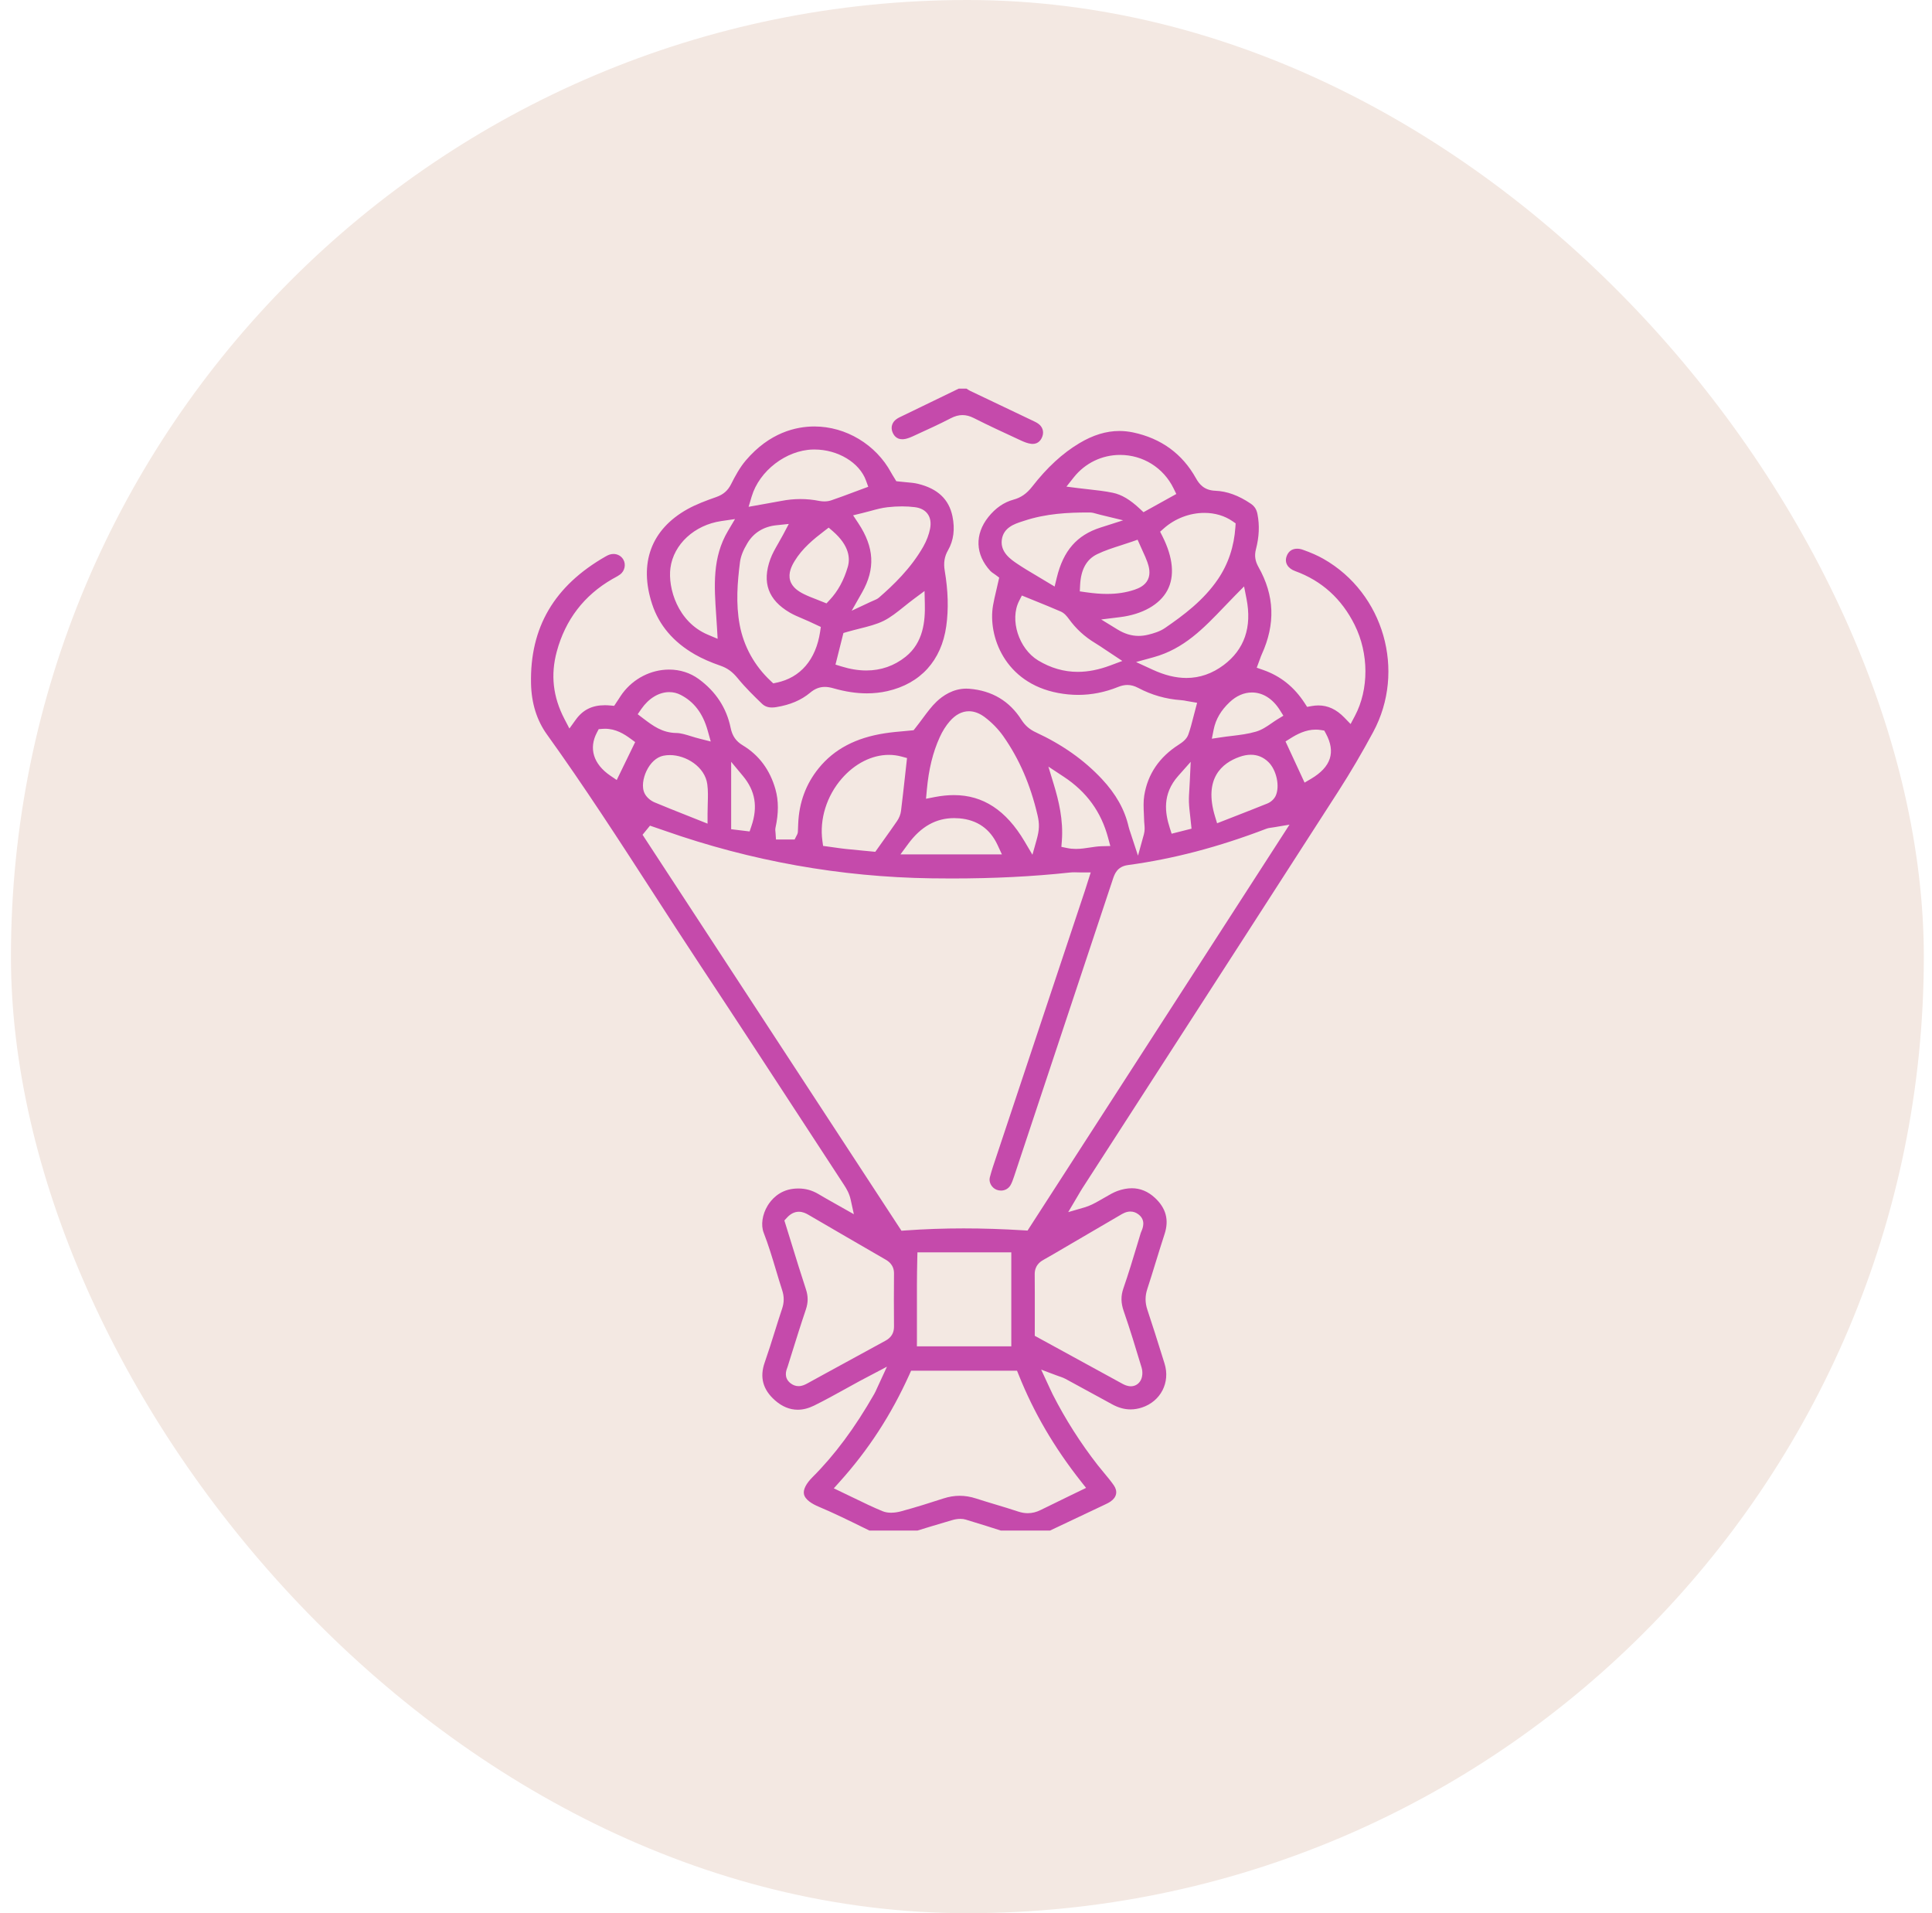
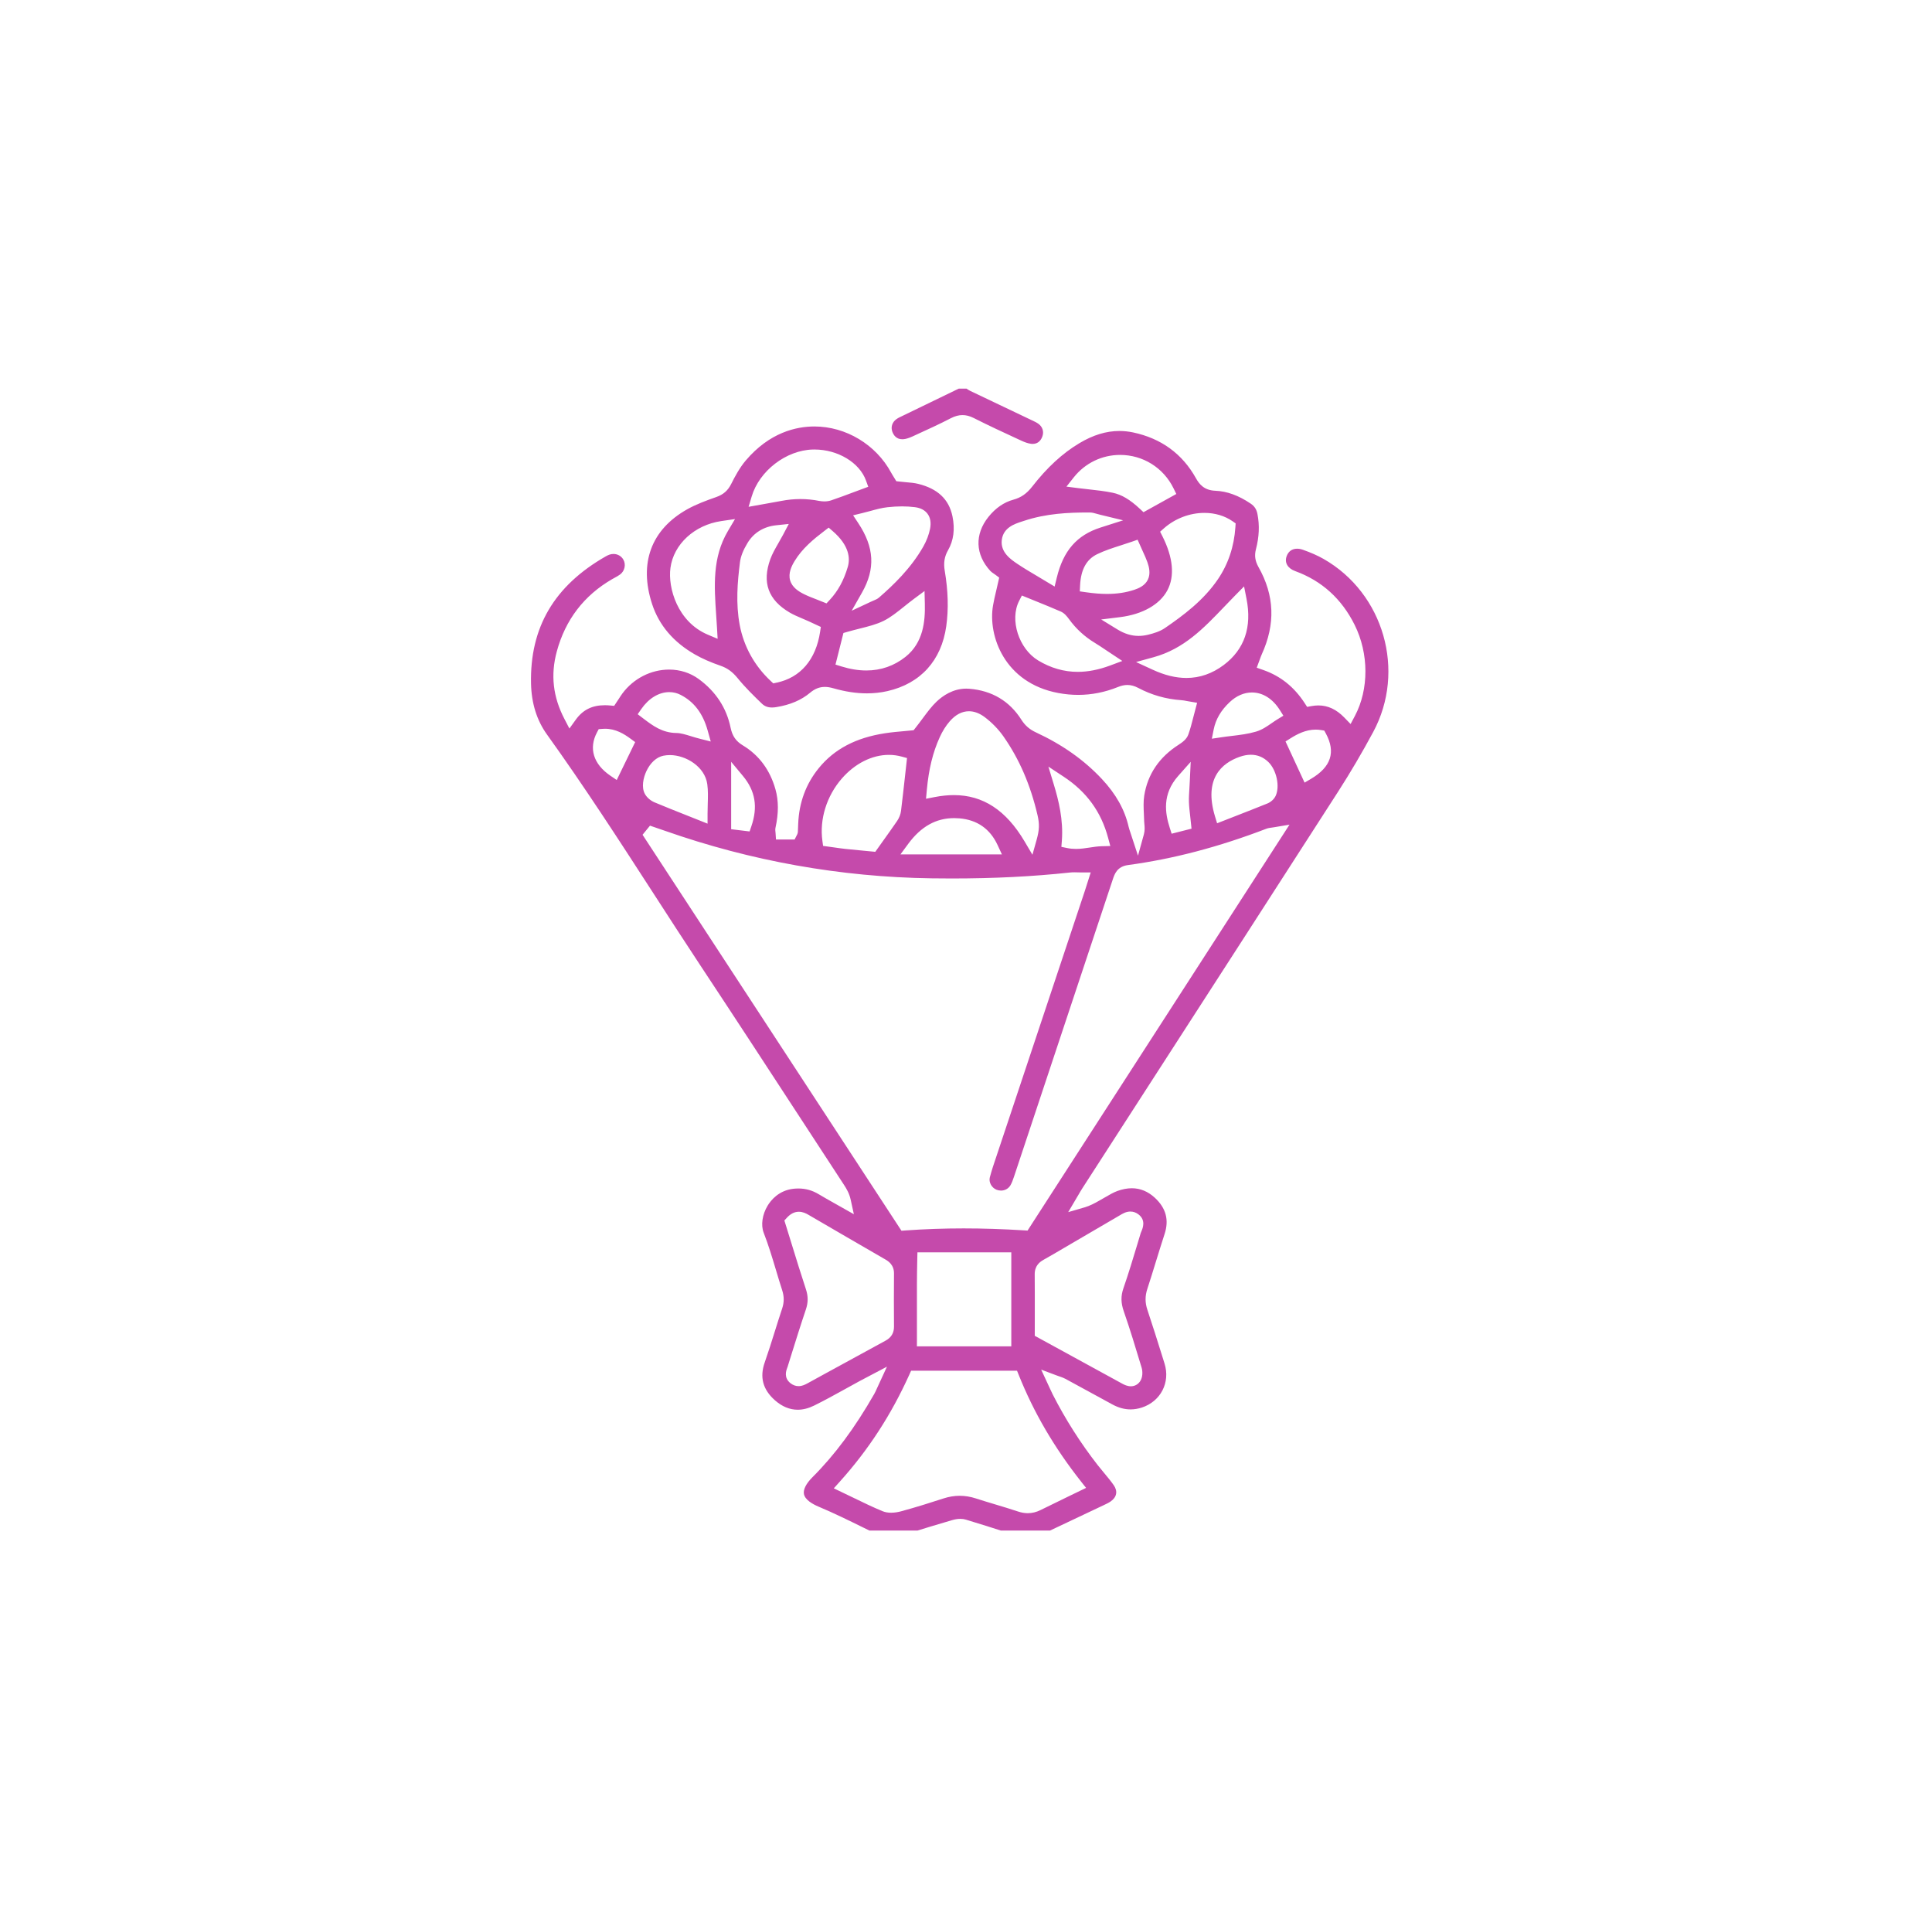
<svg xmlns="http://www.w3.org/2000/svg" width="101" height="100" viewBox="0 0 101 100" fill="none">
-   <rect x="0.572" width="100" height="100" rx="50" fill="#F3E8E2" />
  <g clip-path="url(#clip0_6434_3597)">
    <path d="M53.3 80.312L52.643 80.103C51.925 79.873 51.207 79.643 50.485 79.427C50.4 79.401 50.306 79.389 50.206 79.389C50.071 79.389 49.926 79.411 49.772 79.456C49.013 79.676 48.257 79.909 47.502 80.142L47.17 80.245C47.118 80.261 47.075 80.285 47.041 80.312H46.092C45.777 80.161 45.463 80.007 45.15 79.853C44.386 79.477 43.596 79.088 42.794 78.751C42.478 78.618 42.087 78.396 42.028 78.093C41.982 77.858 42.141 77.544 42.476 77.209C43.637 76.051 44.692 74.63 45.701 72.865C45.752 72.777 45.794 72.683 45.847 72.563L46.368 71.434L44.937 72.188C44.69 72.322 44.444 72.459 44.198 72.595C43.661 72.892 43.106 73.199 42.551 73.472C42.263 73.613 41.977 73.685 41.703 73.685C41.283 73.685 40.881 73.518 40.51 73.19C39.88 72.632 39.706 71.986 39.977 71.214C40.168 70.669 40.341 70.118 40.513 69.567C40.636 69.175 40.759 68.783 40.889 68.394C40.997 68.07 40.997 67.766 40.889 67.435C40.776 67.087 40.671 66.736 40.566 66.385C40.373 65.741 40.173 65.074 39.923 64.432C39.769 64.035 39.849 63.481 40.129 63.019C40.306 62.726 40.718 62.221 41.481 62.135C41.569 62.126 41.654 62.121 41.739 62.121C42.117 62.121 42.463 62.218 42.796 62.418C43.063 62.578 43.334 62.73 43.606 62.883L44.638 63.466L44.471 62.704C44.398 62.373 44.253 62.133 44.123 61.933L41.903 58.533C40.14 55.83 38.376 53.126 36.595 50.434C35.771 49.187 34.96 47.932 34.148 46.677C32.372 43.931 30.535 41.091 28.59 38.385C28.063 37.651 27.784 36.759 27.761 35.735C27.696 32.796 28.974 30.619 31.667 29.081C31.744 29.037 31.81 29.007 31.87 28.987C31.937 28.966 32.005 28.955 32.072 28.955C32.289 28.955 32.482 29.066 32.588 29.251C32.732 29.503 32.66 29.841 32.424 30.022C32.335 30.089 32.236 30.142 32.137 30.197L32.004 30.27C30.531 31.122 29.557 32.393 29.108 34.051C28.776 35.273 28.907 36.426 29.506 37.577L29.767 38.079L30.098 37.62C30.469 37.103 30.953 36.861 31.621 36.861C31.713 36.861 31.806 36.866 31.9 36.875L32.107 36.894L32.348 36.529C32.416 36.423 32.476 36.331 32.541 36.242C33.122 35.463 34.034 34.998 34.98 34.998C35.55 34.998 36.085 35.169 36.527 35.492C37.421 36.145 37.982 37.003 38.195 38.041C38.283 38.468 38.473 38.742 38.83 38.958C39.678 39.468 40.253 40.242 40.539 41.257C40.706 41.851 40.707 42.506 40.542 43.258C40.522 43.349 40.532 43.427 40.539 43.49L40.545 43.553L40.566 43.879H41.541L41.638 43.688C41.666 43.639 41.706 43.571 41.711 43.474L41.728 43.056C41.772 41.949 42.133 40.973 42.8 40.153C43.608 39.157 44.74 38.56 46.26 38.327C46.608 38.273 46.96 38.242 47.261 38.216L47.761 38.168L47.852 38.053C47.992 37.878 48.118 37.708 48.239 37.544C48.489 37.208 48.705 36.917 48.96 36.675C49.286 36.364 49.822 35.994 50.516 35.994C50.571 35.994 50.626 35.996 50.68 36.001C51.862 36.098 52.778 36.645 53.4 37.626C53.588 37.921 53.827 38.129 54.155 38.28C55.545 38.926 56.673 39.724 57.604 40.718C58.341 41.505 58.798 42.321 59.002 43.215C59.026 43.316 59.06 43.416 59.094 43.514L59.491 44.724L59.799 43.612C59.856 43.405 59.839 43.22 59.825 43.072C59.82 43.024 59.815 42.978 59.814 42.931C59.811 42.812 59.806 42.693 59.8 42.573C59.783 42.224 59.768 41.893 59.818 41.583C59.997 40.465 60.605 39.57 61.623 38.922C61.822 38.794 62.037 38.633 62.122 38.395C62.23 38.094 62.306 37.794 62.387 37.476L62.582 36.734L62.057 36.644C61.943 36.621 61.842 36.602 61.74 36.596C60.953 36.541 60.202 36.327 59.505 35.957C59.311 35.854 59.125 35.803 58.938 35.803C58.78 35.803 58.622 35.837 58.441 35.91C57.764 36.183 57.066 36.321 56.365 36.321C56.022 36.321 55.672 36.288 55.322 36.222C52.513 35.699 51.638 33.231 51.913 31.645C51.956 31.395 52.014 31.147 52.08 30.87L52.236 30.192L52.057 30.057C52.031 30.037 51.998 30.014 51.962 29.99C51.898 29.947 51.825 29.898 51.777 29.847C50.983 28.988 50.944 27.93 51.672 27.019C52.044 26.555 52.484 26.251 52.982 26.116C53.375 26.009 53.676 25.799 53.959 25.436C54.738 24.435 55.543 23.694 56.422 23.168C57.142 22.737 57.829 22.527 58.521 22.527C58.757 22.527 58.997 22.553 59.234 22.602C60.704 22.913 61.81 23.72 62.523 25C62.695 25.308 62.949 25.627 63.532 25.651C64.142 25.675 64.749 25.895 65.385 26.325C65.583 26.46 65.689 26.623 65.737 26.871C65.853 27.46 65.826 28.061 65.657 28.711C65.572 29.037 65.613 29.322 65.789 29.636C66.63 31.123 66.685 32.617 65.961 34.203C65.927 34.279 65.898 34.357 65.867 34.446L65.699 34.9L66.034 35.017C66.943 35.335 67.654 35.903 68.207 36.754L68.333 36.948L68.561 36.906C68.685 36.884 68.805 36.872 68.921 36.872C69.42 36.872 69.862 37.078 70.274 37.502L70.606 37.844L70.83 37.422C71.569 36.028 71.564 34.159 70.816 32.659C70.139 31.299 69.096 30.355 67.715 29.853C67.322 29.711 67.146 29.418 67.256 29.089C67.344 28.825 67.541 28.68 67.811 28.68C67.907 28.68 68.009 28.699 68.113 28.736C68.533 28.884 68.885 29.04 69.19 29.213C72.342 31.008 73.507 35.067 71.787 38.262C71.207 39.339 70.596 40.378 69.971 41.351C66.747 46.363 63.515 51.369 60.283 56.376L56.584 62.108C56.513 62.218 56.447 62.331 56.382 62.444L55.843 63.356L56.688 63.111C56.986 63.025 57.227 62.89 57.441 62.77C57.441 62.77 57.697 62.625 57.786 62.573C58.001 62.448 58.204 62.329 58.412 62.252C58.675 62.156 58.929 62.108 59.169 62.108C59.61 62.108 60.015 62.275 60.373 62.606C60.956 63.145 61.122 63.765 60.882 64.499C60.724 64.982 60.575 65.467 60.425 65.952C60.279 66.428 60.132 66.904 59.977 67.377C59.857 67.746 59.858 68.089 59.981 68.458C60.253 69.27 60.508 70.086 60.764 70.902L60.879 71.27C61.188 72.258 60.68 73.247 59.695 73.57C59.497 73.634 59.298 73.668 59.105 73.668C58.783 73.668 58.469 73.581 58.142 73.403L57.522 73.064C56.914 72.731 56.307 72.399 55.697 72.07C55.613 72.024 55.522 71.991 55.401 71.95L55.225 71.887L54.43 71.589L54.888 72.577C54.943 72.698 54.986 72.792 55.033 72.884C55.696 74.186 56.488 75.43 57.387 76.582C57.495 76.718 57.606 76.852 57.717 76.986C57.893 77.197 58.069 77.408 58.225 77.632C58.331 77.784 58.373 77.94 58.346 78.083C58.319 78.234 58.217 78.373 58.053 78.485C57.95 78.555 57.833 78.609 57.719 78.663L54.234 80.312H53.3ZM50.17 78.183C50.453 78.183 50.732 78.229 51.023 78.323C51.361 78.433 51.701 78.535 52.041 78.637C52.436 78.756 52.831 78.874 53.223 79.005C53.398 79.063 53.564 79.092 53.73 79.092C53.958 79.092 54.177 79.038 54.399 78.928C54.859 78.699 55.322 78.475 55.799 78.244L56.777 77.77L56.509 77.431C55.107 75.653 54.043 73.832 53.256 71.864L53.168 71.646H47.63L47.538 71.85C46.592 73.946 45.402 75.777 43.9 77.447L43.589 77.793L44.636 78.296C45.151 78.546 45.636 78.782 46.14 78.989C46.268 79.041 46.418 79.068 46.585 79.068C46.788 79.068 46.977 79.028 47.099 78.996C47.894 78.781 48.669 78.535 49.322 78.322C49.61 78.229 49.887 78.183 50.17 78.183ZM59.093 63.326C58.868 63.326 58.688 63.435 58.543 63.522L55.621 65.23C55.268 65.438 54.915 65.646 54.557 65.846C54.355 65.958 54.086 66.16 54.092 66.614C54.098 67.331 54.097 68.047 54.096 68.783L54.095 69.821L58.669 72.323C58.775 72.382 58.938 72.459 59.117 72.459C59.313 72.459 59.485 72.368 59.599 72.203C59.743 71.995 59.743 71.689 59.679 71.477L59.638 71.343C59.359 70.42 59.071 69.466 58.747 68.537C58.595 68.1 58.59 67.74 58.73 67.335C58.995 66.572 59.23 65.788 59.459 65.032L59.634 64.449C59.644 64.418 59.658 64.387 59.672 64.355C59.738 64.199 59.915 63.783 59.521 63.478C59.392 63.377 59.248 63.326 59.093 63.326ZM41.763 63.337C41.537 63.337 41.328 63.441 41.14 63.646L41.005 63.793L41.371 64.974C41.621 65.787 41.869 66.592 42.133 67.392C42.253 67.757 42.251 68.081 42.13 68.442C41.854 69.26 41.597 70.083 41.34 70.906L41.175 71.436L41.153 71.498C41.101 71.637 40.962 72.008 41.321 72.296C41.452 72.399 41.594 72.452 41.748 72.452C41.919 72.452 42.065 72.385 42.197 72.314L43.141 71.796C44.194 71.22 45.246 70.644 46.301 70.071C46.592 69.912 46.739 69.666 46.736 69.34C46.728 68.414 46.728 67.487 46.736 66.56C46.74 66.094 46.406 65.902 46.297 65.838C44.947 65.059 43.599 64.275 42.253 63.49C42.14 63.424 41.967 63.337 41.763 63.337ZM47.953 65.797C47.93 66.716 47.933 67.627 47.935 68.545C47.937 69.034 47.938 69.526 47.935 70.023L47.933 70.372H52.868V65.458H47.961L47.953 65.797ZM33.591 43.632L47.126 64.329L47.33 64.314C48.34 64.242 49.338 64.207 50.378 64.207C51.386 64.207 52.412 64.24 53.515 64.308L53.718 64.32L67.412 43.103L66.634 43.235L66.486 43.257C66.388 43.27 66.296 43.282 66.2 43.318C63.7 44.275 61.335 44.896 58.966 45.216C58.396 45.293 58.264 45.694 58.176 45.959C58.176 45.959 54.019 58.473 53.014 61.491C52.953 61.672 52.897 61.832 52.818 61.963C52.714 62.13 52.533 62.23 52.33 62.23C52.251 62.23 52.173 62.215 52.097 62.186C51.841 62.085 51.68 61.791 51.745 61.542C51.843 61.167 51.972 60.787 52.097 60.419L56.711 46.572L57.02 45.602H56.545L56.166 45.594C56.085 45.594 56.007 45.597 55.928 45.606C53.989 45.815 51.969 45.917 49.751 45.917C49.398 45.917 49.045 45.914 48.691 45.909C43.946 45.842 39.258 45.005 34.757 43.423L33.98 43.156L33.591 43.632ZM49.869 41.559C51.39 41.559 52.596 42.35 53.559 43.975L53.973 44.676L54.193 43.892C54.337 43.376 54.348 43.075 54.239 42.607C53.87 41.022 53.287 39.676 52.458 38.492C52.196 38.118 51.858 37.77 51.482 37.486C51.209 37.281 50.931 37.176 50.655 37.176C50.29 37.176 49.952 37.354 49.648 37.704C49.447 37.935 49.271 38.215 49.126 38.535C48.766 39.327 48.552 40.202 48.452 41.288L48.41 41.75L48.865 41.661C49.214 41.593 49.551 41.559 49.869 41.559ZM49.881 42.762C48.933 42.762 48.148 43.201 47.481 44.105L47.073 44.659H52.378L52.149 44.165C51.757 43.323 51.087 42.854 50.158 42.774C50.064 42.766 49.972 42.762 49.881 42.762ZM46.467 39.456C45.588 39.456 44.692 39.907 44.007 40.694C43.214 41.605 42.836 42.822 42.993 43.952L43.029 44.214L43.587 44.291C43.795 44.321 43.998 44.35 44.2 44.372C44.532 44.408 44.864 44.439 45.178 44.468L45.758 44.523L46.164 43.953C46.42 43.594 46.663 43.256 46.898 42.912C47.008 42.75 47.082 42.562 47.103 42.384C47.178 41.774 47.246 41.163 47.314 40.55L47.417 39.622L47.129 39.544C46.914 39.486 46.691 39.456 46.467 39.456ZM55.087 40.992C55.345 41.841 55.596 42.858 55.51 43.958L55.486 44.264L55.786 44.326C55.934 44.357 56.084 44.372 56.246 44.372C56.498 44.372 56.737 44.336 56.969 44.3C57.184 44.267 57.386 44.236 57.602 44.231L58.044 44.22L57.929 43.793C57.565 42.432 56.806 41.388 55.611 40.6L54.807 40.07L55.087 40.992ZM61.594 40.556C60.742 41.516 60.909 42.508 61.151 43.266L61.25 43.577L62.29 43.313L62.22 42.656C62.191 42.406 62.162 42.162 62.154 41.916C62.148 41.69 62.162 41.461 62.179 41.207C62.186 41.079 62.195 40.945 62.201 40.803L62.247 39.82L61.594 40.556ZM38.223 43.342L39.187 43.459L39.278 43.193C39.628 42.177 39.488 41.339 38.838 40.558L38.223 39.819V43.342ZM35.018 39.467C34.9 39.467 34.785 39.479 34.676 39.501C34.32 39.575 33.997 39.869 33.791 40.309C33.63 40.653 33.524 41.145 33.71 41.491C33.809 41.677 34.004 41.848 34.219 41.938C34.753 42.163 35.292 42.376 35.874 42.607L36.989 43.051V42.538C36.989 42.357 36.994 42.187 36.999 42.023C37.01 41.665 37.021 41.327 36.975 40.988C36.851 40.078 35.863 39.467 35.018 39.467ZM65.392 39.45C65.204 39.45 65.01 39.486 64.8 39.56C63.883 39.884 62.916 40.686 63.517 42.671L63.627 43.031L64.541 42.674C65.123 42.447 65.69 42.226 66.254 41.998C66.441 41.922 66.606 41.77 66.686 41.602C66.919 41.108 66.736 40.247 66.308 39.831C66.049 39.578 65.741 39.45 65.392 39.45ZM68.781 38.136C68.253 38.136 67.799 38.38 67.463 38.592L67.204 38.755L68.2 40.906L68.531 40.712C69.585 40.091 69.841 39.314 69.311 38.336L69.229 38.186L69.06 38.159C68.965 38.144 68.872 38.136 68.781 38.136ZM31.489 38.097L31.299 38.112L31.21 38.28C30.766 39.115 31.021 39.94 31.908 40.544L32.241 40.77L33.205 38.788L32.972 38.617C32.62 38.357 32.185 38.091 31.63 38.091C31.584 38.091 31.537 38.093 31.489 38.097ZM34.989 36.176C34.448 36.176 33.915 36.498 33.527 37.058L33.337 37.332L33.653 37.572C34.128 37.931 34.619 38.303 35.36 38.313C35.589 38.316 35.835 38.392 36.119 38.479C36.265 38.525 36.416 38.571 36.574 38.61L37.156 38.757L36.994 38.179C36.744 37.288 36.283 36.68 35.584 36.321C35.398 36.224 35.197 36.176 34.989 36.176ZM65.448 36.195C65.036 36.195 64.631 36.37 64.28 36.704C63.827 37.131 63.556 37.596 63.449 38.125L63.352 38.611L63.842 38.538C64.029 38.509 64.213 38.487 64.394 38.466C64.832 38.413 65.245 38.363 65.657 38.242C65.972 38.151 66.235 37.968 66.489 37.792C66.589 37.723 66.688 37.654 66.789 37.593L67.092 37.409L66.903 37.109C66.53 36.519 66.013 36.195 65.448 36.195ZM40.359 36.98C40.141 36.98 39.973 36.917 39.833 36.782C39.429 36.394 38.964 35.94 38.562 35.447C38.291 35.115 38.027 34.923 37.675 34.8C37.149 34.618 36.709 34.425 36.33 34.208C35.207 33.566 34.453 32.681 34.092 31.579C33.39 29.439 34.04 27.679 35.924 26.621C36.392 26.359 36.909 26.168 37.443 25.98C37.816 25.849 38.05 25.644 38.224 25.298C38.425 24.896 38.673 24.437 38.988 24.067C40.236 22.599 41.628 22.291 42.576 22.291C44.219 22.291 45.793 23.237 46.584 24.7C46.625 24.777 46.673 24.853 46.718 24.925L46.857 25.152L47.026 25.171C47.141 25.185 47.254 25.195 47.367 25.205C47.591 25.224 47.802 25.242 47.995 25.29C49.02 25.541 49.608 26.096 49.792 26.986C49.93 27.656 49.853 28.251 49.563 28.756C49.373 29.087 49.319 29.419 49.388 29.83C49.566 30.887 49.593 31.835 49.468 32.73C49.216 34.525 48.123 35.73 46.389 36.124C46.045 36.202 45.686 36.241 45.321 36.241H45.32C44.77 36.241 44.199 36.155 43.577 35.978C43.403 35.928 43.258 35.904 43.122 35.904C42.842 35.904 42.596 36.001 42.349 36.209C41.886 36.596 41.309 36.842 40.582 36.96C40.506 36.973 40.432 36.98 40.359 36.98ZM40.587 27.454C39.923 27.523 39.401 27.845 39.077 28.383C38.85 28.757 38.722 29.085 38.684 29.386C38.552 30.425 38.459 31.542 38.67 32.667C38.882 33.789 39.443 34.802 40.292 35.595L40.424 35.719L40.601 35.681C41.846 35.421 42.653 34.477 42.873 33.026L42.911 32.769L42.277 32.474C42.165 32.423 42.052 32.376 41.94 32.328C41.709 32.23 41.491 32.138 41.292 32.022C40.16 31.362 39.827 30.447 40.271 29.225C40.372 28.945 40.528 28.675 40.692 28.389C40.773 28.249 40.853 28.108 40.931 27.962L41.236 27.386L40.587 27.454ZM64.576 31.118C64.385 31.312 64.197 31.507 64.011 31.703C62.923 32.84 61.895 33.915 60.307 34.352L59.39 34.604L60.254 35.002C60.886 35.294 61.465 35.436 62.026 35.436C62.72 35.436 63.375 35.208 63.973 34.759C65.056 33.946 65.457 32.781 65.164 31.295L65.037 30.651L64.576 31.118ZM53.276 31.411C52.774 32.394 53.256 33.904 54.269 34.519C54.922 34.915 55.62 35.117 56.342 35.117C56.879 35.117 57.446 35.005 58.031 34.787L58.672 34.548L57.801 33.97C57.604 33.837 57.428 33.719 57.248 33.61C56.699 33.278 56.252 32.868 55.882 32.357C55.768 32.201 55.638 32.045 55.453 31.964C55.03 31.78 54.604 31.606 54.178 31.434L53.421 31.127L53.276 31.411ZM47.794 31.291C47.608 31.428 47.432 31.57 47.26 31.708C46.899 31.997 46.559 32.271 46.193 32.452C45.825 32.634 45.399 32.741 44.947 32.855C44.731 32.909 44.509 32.965 44.284 33.03L44.092 33.086L43.677 34.737L43.992 34.835C44.441 34.974 44.876 35.045 45.289 35.045C46.056 35.045 46.747 34.803 47.343 34.328C48.274 33.584 48.37 32.459 48.348 31.562L48.332 30.892L47.794 31.291ZM37.704 27.236C36.306 27.441 35.214 28.447 35.049 29.683C34.908 30.73 35.421 32.506 37.002 33.173L37.516 33.39L37.484 32.833C37.472 32.616 37.457 32.399 37.442 32.182C37.335 30.619 37.234 29.142 38.053 27.757L38.424 27.131L37.704 27.236ZM62.962 26.808C62.199 26.808 61.429 27.101 60.849 27.613L60.648 27.791L60.769 28.03C61.33 29.144 61.419 30.121 61.027 30.856C60.63 31.6 59.728 32.111 58.553 32.257L57.568 32.379L58.414 32.898C58.786 33.127 59.15 33.238 59.525 33.238C59.689 33.238 59.854 33.217 60.029 33.174C60.312 33.104 60.638 33.008 60.907 32.822C61.849 32.174 62.916 31.39 63.676 30.267C64.21 29.478 64.515 28.565 64.583 27.554L64.596 27.356L64.434 27.244C64.022 26.959 63.513 26.808 62.962 26.808ZM47.156 26.468C46.914 26.468 46.658 26.483 46.396 26.512C46.094 26.546 45.806 26.624 45.502 26.708C45.367 26.744 45.227 26.782 45.079 26.818L44.598 26.935L44.871 27.348C45.708 28.613 45.768 29.73 45.064 30.972L44.524 31.922L45.514 31.458C45.585 31.425 45.641 31.401 45.687 31.382C45.785 31.341 45.87 31.305 45.951 31.235C46.687 30.596 47.615 29.716 48.269 28.567C48.44 28.264 48.561 27.944 48.621 27.641C48.682 27.326 48.64 27.064 48.495 26.863C48.353 26.667 48.129 26.548 47.828 26.509C47.615 26.482 47.39 26.468 47.156 26.468ZM43.096 27.75C42.529 28.183 41.943 28.661 41.537 29.33C41.385 29.581 41.196 29.957 41.306 30.336C41.414 30.711 41.767 30.924 42.023 31.051C42.236 31.157 42.458 31.243 42.688 31.331L43.207 31.538L43.37 31.363C43.803 30.901 44.115 30.334 44.321 29.627C44.447 29.197 44.413 28.524 43.535 27.763L43.321 27.578L43.096 27.75ZM59.167 28.316C58.969 28.385 58.776 28.447 58.588 28.507C58.157 28.646 57.75 28.776 57.358 28.966C56.797 29.237 56.505 29.77 56.464 30.594L56.449 30.91L56.762 30.955C57.178 31.015 57.541 31.044 57.872 31.044C58.395 31.044 58.863 30.973 59.303 30.826C59.532 30.75 59.855 30.612 60.007 30.299C60.162 29.982 60.068 29.624 59.982 29.382C59.919 29.203 59.84 29.03 59.745 28.823L59.47 28.21L59.167 28.316ZM56.867 26.787C55.863 26.787 54.682 26.839 53.533 27.224L53.434 27.256C53.041 27.383 52.447 27.575 52.37 28.23C52.295 28.872 52.852 29.247 53.184 29.471C53.515 29.694 53.859 29.897 54.229 30.116L55.133 30.658L55.245 30.197C55.589 28.78 56.295 27.97 57.536 27.573L58.715 27.196L57.512 26.904C57.434 26.885 57.37 26.867 57.316 26.851C57.198 26.818 57.095 26.788 56.975 26.787H56.867ZM58.556 23.778C57.607 23.778 56.724 24.206 56.132 24.953L55.751 25.435L56.361 25.513C56.547 25.537 56.735 25.558 56.923 25.578C57.336 25.623 57.762 25.671 58.167 25.755C58.636 25.852 59.075 26.113 59.594 26.599L59.779 26.772L61.494 25.82L61.349 25.523C60.822 24.447 59.751 23.778 58.556 23.778ZM42.492 23.496C41.099 23.531 39.696 24.609 39.297 25.948L39.135 26.49L40.041 26.328C40.314 26.28 40.581 26.233 40.848 26.182C41.182 26.117 41.517 26.085 41.844 26.085C42.171 26.085 42.501 26.117 42.825 26.182C42.911 26.198 43.002 26.208 43.093 26.208C43.226 26.208 43.348 26.189 43.458 26.151C43.855 26.017 44.247 25.869 44.639 25.722L45.39 25.443L45.272 25.118C44.933 24.177 43.799 23.495 42.576 23.495L42.492 23.496ZM53.905 23.198C53.725 23.178 53.53 23.096 53.399 23.036L53.232 22.959C52.463 22.604 51.667 22.236 50.902 21.848C50.699 21.746 50.507 21.696 50.317 21.696C50.121 21.696 49.922 21.749 49.709 21.859C49.108 22.171 48.477 22.458 47.867 22.737L47.695 22.816C47.517 22.896 47.369 22.943 47.244 22.955C47.22 22.958 47.195 22.959 47.171 22.959C46.855 22.959 46.712 22.742 46.647 22.561C46.561 22.317 46.642 22.068 46.86 21.911C46.955 21.841 47.067 21.791 47.175 21.74L50.123 20.312H50.527C50.591 20.357 50.655 20.4 50.724 20.433L53.95 21.97C54.076 22.028 54.193 22.084 54.286 22.152C54.501 22.308 54.581 22.558 54.495 22.803C54.432 22.986 54.29 23.203 53.981 23.203C53.981 23.203 53.931 23.201 53.905 23.198Z" fill="#C54AAB" />
  </g>
  <defs>
    <clipPath id="clip0_6434_3597">
      <rect width="60" height="60" fill="white" transform="translate(20.572 20)" />
    </clipPath>
  </defs>
</svg>